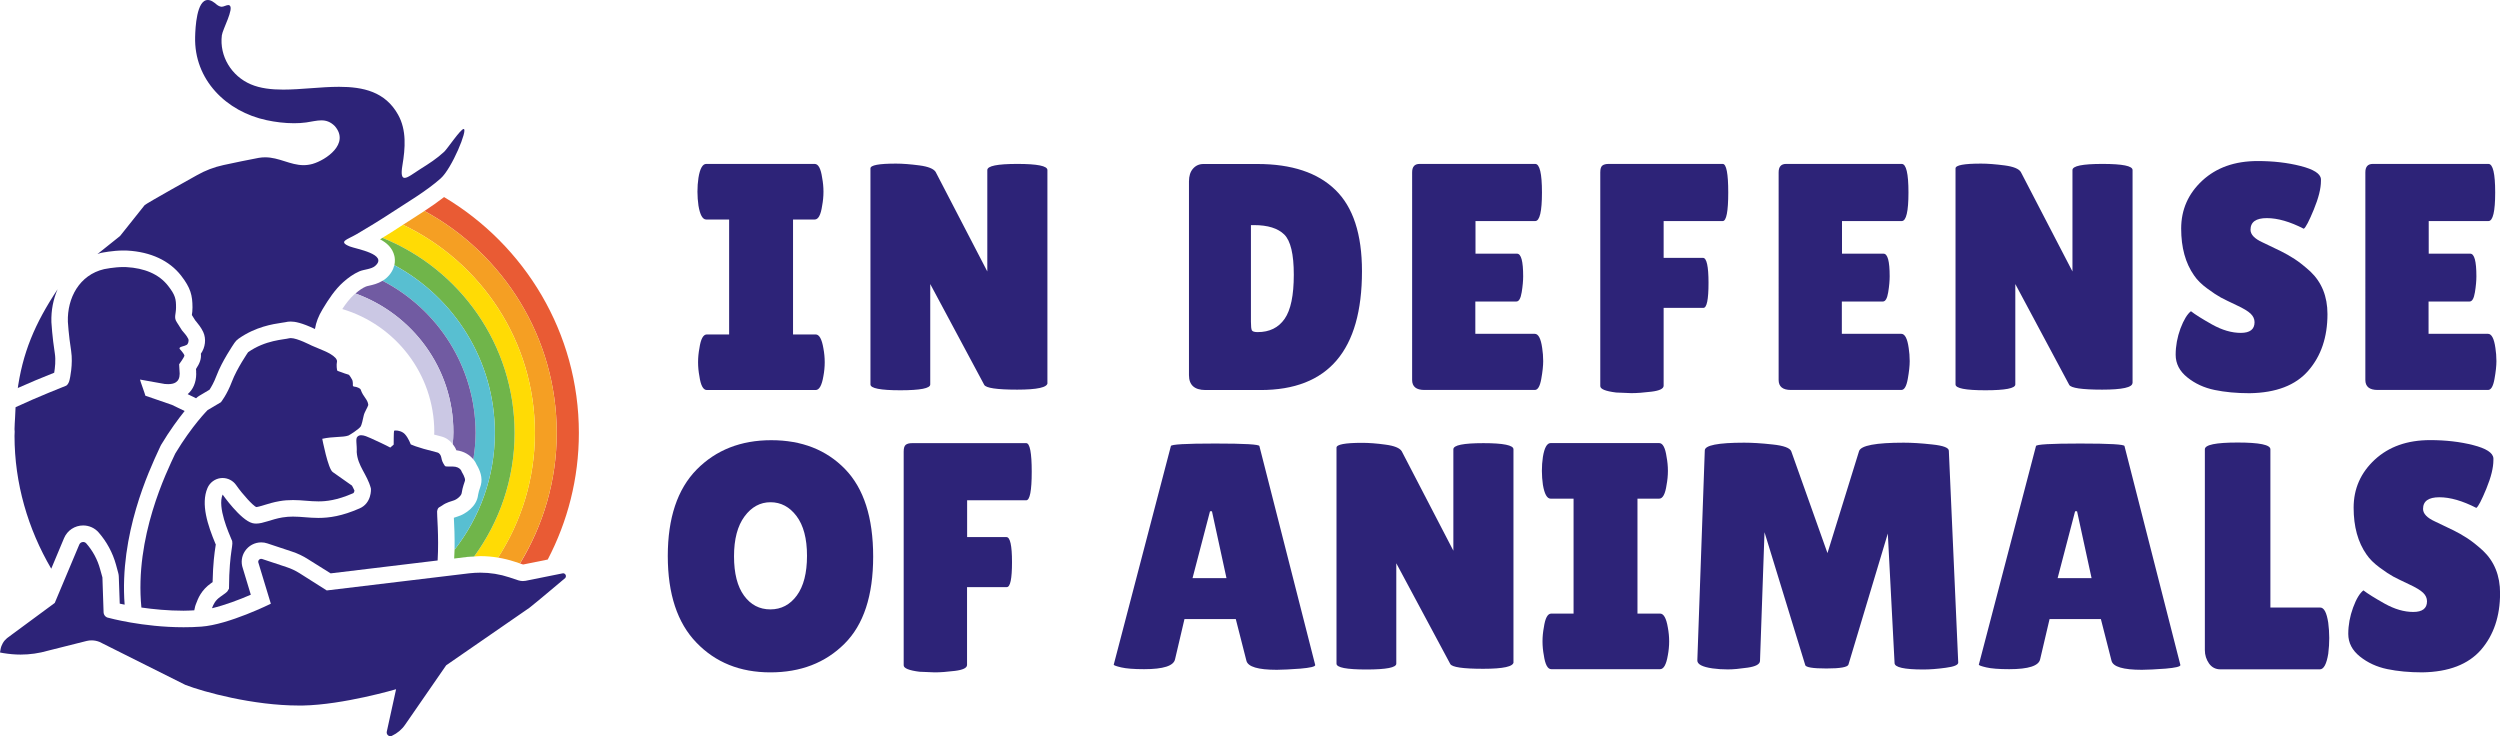
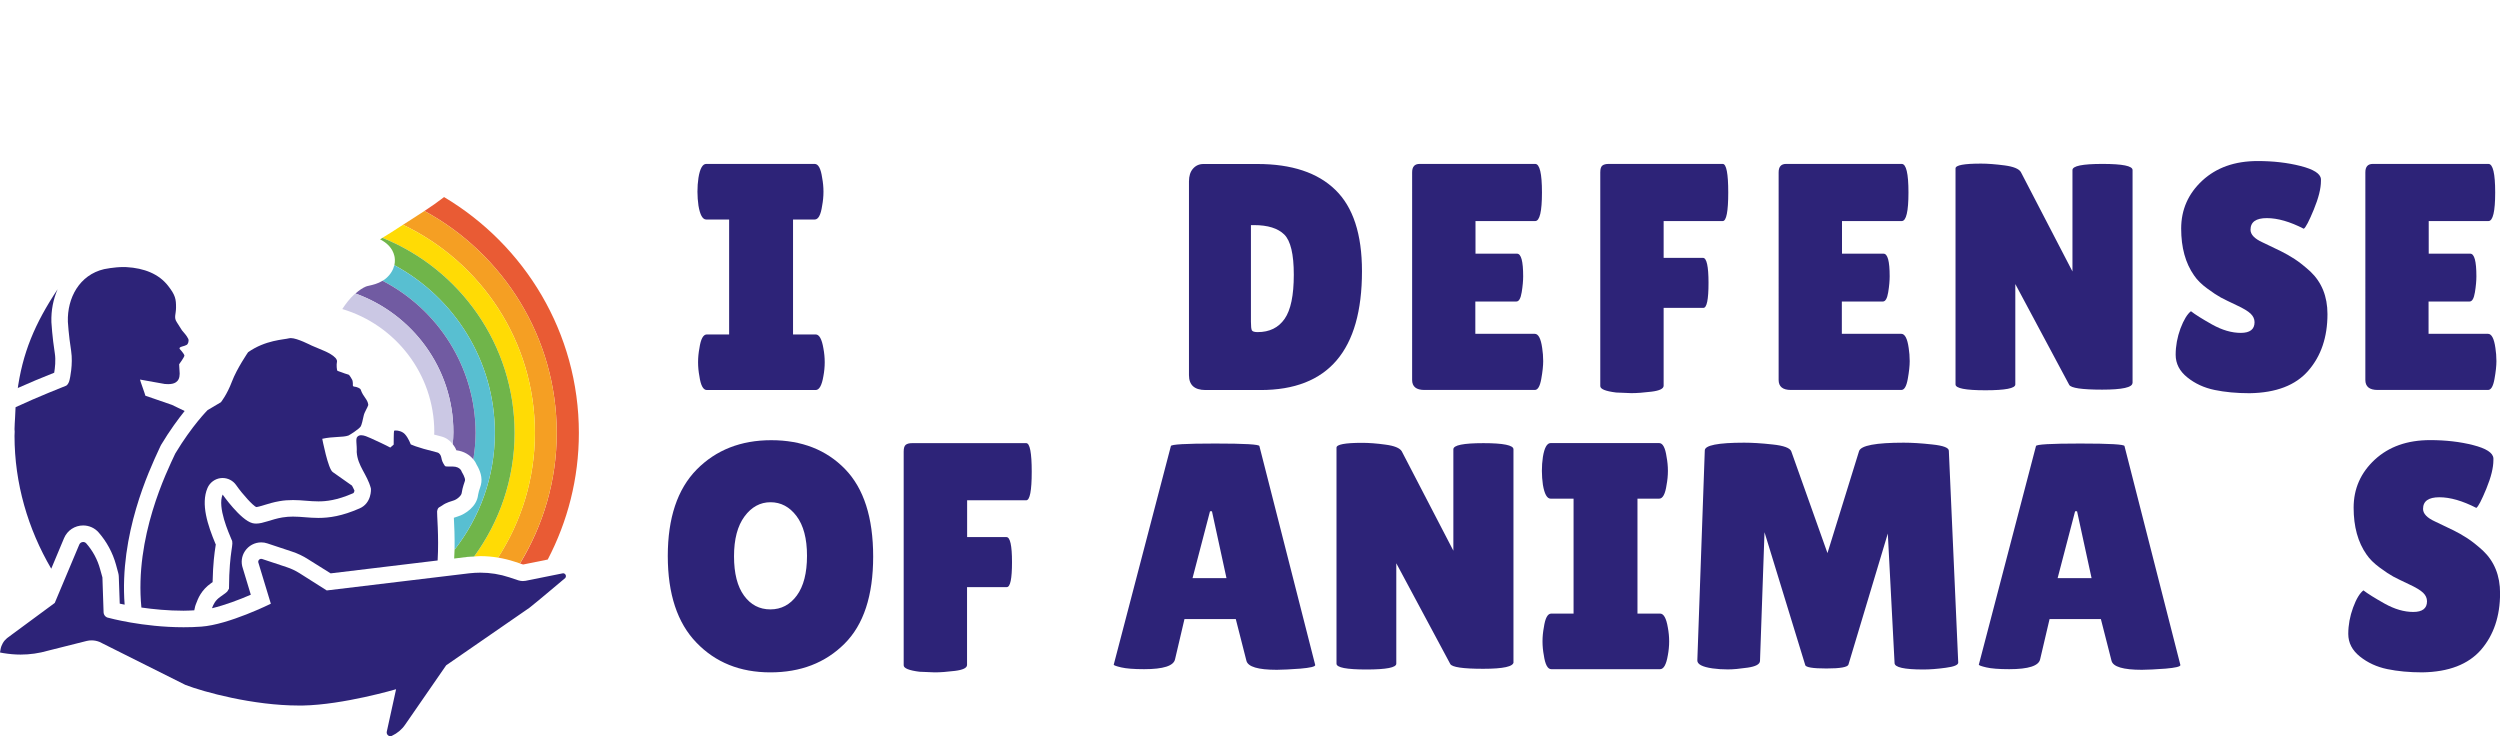
<svg xmlns="http://www.w3.org/2000/svg" version="1.1" id="Livello_1" x="0px" y="0px" width="32.196px" height="9.481px" viewBox="0 0 32.196 9.481" enable-background="new 0 0 32.196 9.481" xml:space="preserve">
  <g>
    <g>
      <path fill="#E95B34" d="M5.466,2.717c1.014,0.551,1.704,1.626,1.704,2.859c0,0.616-0.175,1.189-0.473,1.681    l0.04,0.013l0.317-0.064c0.255-0.488,0.401-1.042,0.401-1.63c0-1.292-0.699-2.421-1.736-3.038    C5.638,2.601,5.552,2.661,5.466,2.717z" />
      <path fill="#F59F23" d="M5.466,2.717C5.408,2.755,5.351,2.792,5.296,2.827    C5.26,2.85,5.225,2.873,5.19,2.895C6.193,3.373,6.889,4.393,6.889,5.576    c0,0.592-0.176,1.142-0.475,1.605c0.072,0.012,0.142,0.029,0.212,0.052l0.07,0.023    C6.995,6.765,7.17,6.191,7.17,5.576C7.17,4.343,6.48,3.268,5.466,2.717z" />
      <path fill="#FFDB05" d="M5.19,2.895C5.178,2.903,5.165,2.911,5.154,2.918    c-0.072,0.048-0.149,0.096-0.229,0.145C5.921,3.464,6.627,4.438,6.627,5.576    c0,0.595-0.195,1.144-0.521,1.591c0.027-0.002,0.054-0.005,0.081-0.005    c0.077,0,0.153,0.007,0.228,0.019C6.713,6.718,6.889,6.168,6.889,5.576    C6.889,4.393,6.193,3.373,5.19,2.895z" />
      <path fill="#70B54A" d="M4.925,3.063C4.914,3.07,4.905,3.076,4.895,3.082    c0.088,0.046,0.16,0.112,0.184,0.214c0.006,0.024,0.011,0.068-0,0.119    c0.769,0.415,1.294,1.228,1.294,2.161c0,0.567-0.195,1.088-0.519,1.503    C5.852,7.117,5.851,7.154,5.849,7.193L6.02,7.172C6.049,7.169,6.077,7.169,6.106,7.167    c0.326-0.447,0.521-0.996,0.521-1.591C6.627,4.438,5.921,3.464,4.925,3.063z" />
      <path fill="#58BFD1" d="M5.078,3.415C5.066,3.467,5.037,3.528,4.971,3.585    c-0.014,0.012-0.029,0.022-0.044,0.031c0.71,0.367,1.198,1.107,1.198,1.96    c0,0.116-0.012,0.228-0.029,0.339C6.114,5.937,6.129,5.961,6.139,5.986    c0.042,0.07,0.079,0.165,0.054,0.26c-0.002,0.009-0.006,0.021-0.011,0.036    C6.173,6.306,6.163,6.338,6.157,6.373C6.141,6.524,5.992,6.622,5.896,6.651    C5.872,6.658,5.855,6.664,5.845,6.668c0.005,0.093,0.012,0.244,0.009,0.411    c0.324-0.416,0.519-0.937,0.519-1.503C6.372,4.642,5.848,3.829,5.078,3.415z" />
      <path fill="#715BA2" d="M4.926,3.616C4.867,3.653,4.803,3.668,4.754,3.679    C4.739,3.683,4.724,3.685,4.713,3.69C4.67,3.708,4.624,3.739,4.578,3.78    c0.734,0.265,1.261,0.963,1.261,1.784c0,0.053-0.004,0.104-0.008,0.156    C5.849,5.743,5.866,5.769,5.877,5.799c0.099,0.012,0.171,0.059,0.219,0.117    c0.017-0.111,0.029-0.224,0.029-0.339C6.124,4.723,5.637,3.983,4.926,3.616z" />
      <path fill="#CBC8E4" d="M4.578,3.78C4.573,3.784,4.568,3.786,4.564,3.79    C4.506,3.842,4.455,3.909,4.408,3.98c0.685,0.204,1.185,0.837,1.185,1.584    c0,0.011-0.001,0.022-0.002,0.033C5.618,5.604,5.648,5.612,5.683,5.621    c0.06,0.015,0.11,0.05,0.148,0.099c0.004-0.051,0.008-0.103,0.008-0.156    C5.838,4.743,5.312,4.044,4.578,3.78z" />
-       <path fill="#2D2378" d="M4.025,2.111C3.985,2.122,3.946,2.127,3.91,2.127    c-0.171,0-0.316-0.101-0.495-0.101c-0.027,0-0.054,0.002-0.083,0.007    c-0.129,0.024-0.317,0.063-0.455,0.093c-0.12,0.026-0.235,0.07-0.342,0.131    c0,0-0.658,0.366-0.673,0.386L1.548,3.037C1.546,3.039,1.545,3.04,1.543,3.042L1.255,3.272    c0.014-0.004,0.027-0.01,0.041-0.014c0.015-0.003,0.155-0.032,0.293-0.032    c0.017,0,0.034,0,0.051,0.001c0.302,0.017,0.541,0.129,0.692,0.322    c0.125,0.161,0.146,0.256,0.147,0.409c0,0.041-0.004,0.074-0.008,0.099l0.044,0.07l0.012,0.014    C2.554,4.175,2.587,4.213,2.617,4.275C2.659,4.365,2.643,4.476,2.587,4.555    c0.007,0.067-0.014,0.123-0.063,0.197l0.002,0.028L2.526,4.801    c0,0.005,0.001,0.01,0.001,0.015C2.526,4.926,2.487,5.016,2.417,5.076    c0.034,0.016,0.071,0.035,0.108,0.053c0.012-0.012,0.025-0.022,0.04-0.031l0.133-0.079    c0.022-0.033,0.058-0.095,0.09-0.18c0.071-0.188,0.216-0.4,0.232-0.424    c0.014-0.021,0.032-0.039,0.052-0.053c0.22-0.155,0.441-0.188,0.56-0.206    c0.017-0.003,0.031-0.004,0.039-0.006c0.023-0.006,0.048-0.009,0.074-0.009    c0.05,0,0.139,0.014,0.311,0.096c0.015-0.09,0.046-0.168,0.099-0.256    C4.23,3.856,4.313,3.729,4.422,3.632C4.483,3.578,4.552,3.528,4.627,3.495    C4.686,3.469,4.782,3.468,4.831,3.425c0.174-0.151-0.247-0.219-0.326-0.251    c-0.156-0.063-0.033-0.088,0.082-0.155c0.152-0.089,0.303-0.181,0.451-0.278    C5.242,2.607,5.492,2.461,5.675,2.298c0.145-0.129,0.354-0.637,0.296-0.637h-0    C5.931,1.662,5.761,1.917,5.72,1.955C5.621,2.046,5.528,2.105,5.415,2.176    c-0.086,0.054-0.161,0.115-0.204,0.115c-0.035,0-0.049-0.042-0.028-0.165    c0.036-0.216,0.055-0.451-0.057-0.65c-0.165-0.295-0.448-0.358-0.76-0.358    c-0.236,0-0.488,0.036-0.719,0.036c-0.152,0-0.295-0.016-0.417-0.068    C2.983,0.981,2.824,0.726,2.857,0.455C2.867,0.377,3.016,0.111,2.957,0.07    C2.953,0.067,2.947,0.065,2.941,0.065c-0.025,0-0.061,0.022-0.085,0.022    c-0.001,0-0.003-0-0.004-0C2.801,0.081,2.777,0.04,2.734,0.017C2.713,0.005,2.693,0,2.676,0    C2.532,0,2.516,0.355,2.513,0.473C2.497,1.027,2.915,1.438,3.435,1.548    c0.112,0.024,0.233,0.039,0.352,0.039c0.053,0,0.105-0.003,0.156-0.01    c0.071-0.01,0.135-0.027,0.196-0.027c0.059,0,0.116,0.017,0.173,0.074    C4.508,1.851,4.198,2.061,4.025,2.111z" />
      <path fill="#2D2378" d="M0.698,4.8C0.708,4.741,0.72,4.638,0.706,4.551    C0.672,4.332,0.663,4.162,0.662,4.15C0.657,3.995,0.687,3.851,0.742,3.725    C0.45,4.165,0.287,4.546,0.222,5.048c0.002-0.017,0.005-0.034,0.007-0.051    C0.378,4.93,0.544,4.861,0.698,4.8z" />
      <path fill="#2D2378" d="M0.825,6.93C0.867,6.831,0.963,6.767,1.071,6.767    c0.077,0,0.15,0.033,0.2,0.091c0.104,0.119,0.181,0.262,0.223,0.415l0.029,0.107    c0.004,0.016,0.007,0.032,0.007,0.049l0.012,0.345c0.018,0.004,0.04,0.009,0.063,0.013    C1.536,6.883,1.92,6.061,2.048,5.785l0.016-0.035c0.003-0.007,0.007-0.013,0.01-0.02    c0.113-0.188,0.222-0.335,0.304-0.437C2.291,5.25,2.214,5.214,2.214,5.214L1.872,5.096    C1.873,5.089,1.802,4.896,1.803,4.888L2.122,4.945c0.014,0.001,0.029,0.002,0.044,0.002    c0.07,0,0.147-0.02,0.148-0.133L2.313,4.794L2.307,4.691c0,0,0.07-0.095,0.068-0.113    C2.369,4.552,2.312,4.491,2.312,4.491S2.312,4.482,2.314,4.479    C2.327,4.461,2.369,4.461,2.403,4.442C2.424,4.431,2.435,4.388,2.425,4.365    c-0.023-0.047-0.049-0.071-0.081-0.11l-0.068-0.107C2.236,4.087,2.267,4.048,2.267,3.96    C2.267,3.854,2.261,3.804,2.165,3.681C2.045,3.527,1.856,3.453,1.629,3.44    C1.616,3.44,1.603,3.439,1.59,3.439c-0.12,0-0.249,0.027-0.249,0.027    C1.021,3.541,0.865,3.839,0.874,4.143c0,0,0.009,0.165,0.042,0.375    c0.027,0.175-0.018,0.365-0.018,0.365C0.884,4.953,0.852,4.967,0.852,4.967    s-0.383,0.151-0.651,0.277C0.2,5.247,0.2,5.25,0.2,5.252    C0.197,5.293,0.196,5.337,0.194,5.38c-0.002,0.049-0.007,0.097-0.007,0.147    c0,0.011,0.002,0.022,0.002,0.033C0.188,5.578,0.187,5.593,0.187,5.612    c0,0.613,0.173,1.2,0.473,1.712L0.825,6.93z" />
      <path fill="#2D2378" d="M1.821,7.824C1.974,7.846,2.162,7.865,2.364,7.865    c0.047,0,0.092-0.003,0.138-0.005c0.004-0.017,0.006-0.032,0.011-0.05    C2.514,7.804,2.516,7.797,2.519,7.791l0.007-0.018C2.55,7.708,2.591,7.6,2.719,7.51    c0.007-0.005,0.013-0.009,0.019-0.013c0.005-0.245,0.025-0.381,0.037-0.458    c0.002-0.011,0.003-0.02,0.004-0.028L2.775,7.004C2.675,6.764,2.584,6.491,2.672,6.285    c0.03-0.071,0.097-0.12,0.173-0.128C2.852,6.157,2.86,6.156,2.867,6.156    c0.069,0,0.134,0.034,0.174,0.091c0.088,0.126,0.218,0.265,0.258,0.283    c0.018,0,0.066-0.014,0.104-0.026c0.053-0.016,0.12-0.037,0.197-0.05    c0.056-0.01,0.113-0.014,0.174-0.014c0.057,0,0.113,0.004,0.171,0.009    c0.05,0.004,0.101,0.008,0.156,0.008c0.096,0,0.234-0.012,0.447-0.105    c0.01-0.005,0.015-0.021,0.017-0.033C4.556,6.297,4.544,6.275,4.533,6.254L4.286,6.08    C4.225,6.043,4.15,5.651,4.15,5.651c0.141-0.032,0.262-0.016,0.337-0.042    c0.009-0.003,0.136-0.081,0.159-0.118C4.655,5.478,4.675,5.401,4.684,5.352    c0.009-0.044,0.05-0.103,0.059-0.137C4.735,5.139,4.678,5.115,4.645,5.017    c-0.006-0.017-0.051-0.034-0.071-0.036C4.554,4.978,4.543,4.978,4.544,4.959    c0.002-0.028-0.003-0.058-0.008-0.067C4.531,4.883,4.502,4.829,4.489,4.825    C4.475,4.821,4.418,4.804,4.347,4.776c-0.011-0.004-0.015-0.085-0.008-0.112    c0.02-0.072-0.17-0.148-0.17-0.148c-0.017-0.008-0.144-0.06-0.154-0.065    C4.007,4.448,3.829,4.354,3.745,4.354c-0.007,0-0.013,0.001-0.019,0.002    c-0.071,0.019-0.306,0.022-0.531,0.18c0,0-0.144,0.209-0.208,0.378    C2.923,5.084,2.845,5.18,2.845,5.18l-0.172,0.102c0,0-0.199,0.198-0.416,0.559    C2.146,6.079,1.732,6.915,1.821,7.824z" />
      <path fill="#2D2378" d="M5.289,5.722c0,0-0.028-0.08-0.075-0.131c-0.034-0.036-0.087-0.047-0.117-0.047    c-0.012,0-0.02,0.002-0.022,0.004C5.07,5.557,5.07,5.726,5.07,5.726L5.026,5.764    C4.98,5.738,4.841,5.673,4.776,5.644c-0.043-0.019-0.087-0.039-0.124-0.039    c-0.019,0-0.035,0.005-0.049,0.019C4.575,5.652,4.599,5.724,4.594,5.822    c0.012,0.181,0.133,0.284,0.182,0.466C4.78,6.303,4.785,6.48,4.632,6.547    C4.404,6.647,4.24,6.67,4.1,6.67c-0.119,0-0.22-0.017-0.327-0.017    c-0.044,0-0.09,0.003-0.138,0.011C3.495,6.688,3.39,6.743,3.299,6.743    c-0.017,0-0.033-0.002-0.049-0.006c-0.154-0.041-0.383-0.368-0.383-0.368    c-0.07,0.164,0.081,0.497,0.114,0.578C3.019,7.01,2.952,7.069,2.949,7.581    C2.921,7.623,2.951,7.607,2.84,7.684c-0.068,0.047-0.091,0.098-0.11,0.149    c0.166-0.039,0.358-0.112,0.5-0.174L3.127,7.318C3.101,7.244,3.111,7.162,3.155,7.097    c0.047-0.07,0.125-0.112,0.209-0.112c0.027,0,0.053,0.004,0.079,0.013l0.316,0.105    c0.074,0.024,0.145,0.058,0.21,0.1L4.258,7.384l1.378-0.166C5.654,6.908,5.625,6.608,5.629,6.587    c0.01-0.062,0.031-0.05,0.07-0.08c0.043-0.033,0.124-0.056,0.141-0.061    c0.045-0.013,0.104-0.064,0.106-0.098C5.957,6.273,5.982,6.213,5.988,6.191    C5.997,6.155,5.947,6.078,5.947,6.078S5.934,6.009,5.829,6.008C5.812,6.008,5.799,6.008,5.788,6.008    c-0.004,0-0.008,0-0.012,0c-0.047,0-0.042-0.001-0.056-0.023C5.7,5.955,5.69,5.929,5.684,5.895    C5.678,5.862,5.66,5.834,5.632,5.827C5.345,5.756,5.289,5.722,5.289,5.722z" />
      <path fill="#2D2378" d="M4.208,7.604L3.856,7.381c-0.051-0.032-0.106-0.058-0.164-0.077l-0.316-0.105    c-0.004-0.001-0.008-0.002-0.012-0.002c-0.026,0-0.047,0.027-0.035,0.054l0.159,0.524    c0,0-0.544,0.27-0.895,0.295c-0.078,0.006-0.154,0.008-0.229,0.008    c-0.527,0-0.965-0.121-0.965-0.121C1.362,7.952,1.336,7.922,1.334,7.886L1.319,7.436L1.289,7.329    C1.256,7.207,1.195,7.094,1.111,6.998C1.1,6.986,1.086,6.98,1.071,6.98    c-0.021,0-0.041,0.012-0.05,0.033L0.705,7.765L0.092,8.217C0.047,8.254,0.017,8.305,0.007,8.363    l-0.007,0.04l0.043,0.008C0.117,8.423,0.191,8.43,0.266,8.43c0.118,0,0.237-0.017,0.351-0.05    l0.501-0.126c0.021-0.005,0.041-0.007,0.062-0.007c0.035,0,0.069,0.007,0.102,0.02l1.105,0.553    c0.237,0.092,0.874,0.266,1.46,0.266c0.017,0,0.035-0,0.052-0    C4.424,9.076,5.101,8.876,5.101,8.876l-0.12,0.547C4.975,9.454,4.999,9.481,5.027,9.481    c0.007,0,0.014-0.001,0.02-0.005l0.002-0.001c0.068-0.032,0.127-0.081,0.169-0.143    c0.154-0.223,0.528-0.764,0.528-0.764l1.071-0.74c0.064-0.048,0.462-0.384,0.462-0.384    C7.3,7.419,7.282,7.383,7.252,7.383c-0.002,0-0.005,0-0.007,0.001l-0.477,0.096    c-0.011,0.002-0.022,0.003-0.034,0.003c-0.019,0-0.039-0.003-0.058-0.009L6.559,7.435    C6.438,7.395,6.313,7.375,6.186,7.375c-0.047,0-0.094,0.003-0.141,0.008L4.208,7.604z" />
    </g>
    <g>
      <path fill="#2D2378" d="M9.921,8.659c-0.39,0-0.707-0.128-0.952-0.383    C8.723,8.022,8.6,7.649,8.6,7.16c0-0.489,0.124-0.86,0.372-1.113    C9.221,5.795,9.541,5.669,9.933,5.669c0.392,0,0.709,0.124,0.95,0.372    c0.241,0.248,0.362,0.624,0.362,1.127c0,0.503-0.123,0.878-0.37,1.123    C10.628,8.537,10.31,8.659,9.921,8.659z M9.923,6.468c-0.133,0-0.245,0.061-0.335,0.183    C9.498,6.773,9.453,6.944,9.453,7.164c0,0.22,0.043,0.389,0.129,0.507s0.199,0.177,0.339,0.177    c0.14,0,0.254-0.06,0.341-0.179c0.087-0.119,0.131-0.289,0.131-0.511    c0-0.222-0.045-0.392-0.135-0.512C10.168,6.527,10.056,6.468,9.923,6.468z" />
      <path fill="#2D2378" d="M13.216,5.707c0.047,0,0.071,0.123,0.071,0.368c0,0.245-0.024,0.368-0.071,0.368    h-0.761v0.474h0.507c0.047,0,0.071,0.108,0.071,0.322c0,0.215-0.022,0.322-0.067,0.322h-0.512v1.002    c0,0.039-0.052,0.064-0.156,0.077s-0.191,0.019-0.26,0.019l-0.196-0.008    c-0.136-0.017-0.204-0.045-0.204-0.083V5.815c0-0.044,0.009-0.073,0.027-0.087    c0.018-0.014,0.045-0.021,0.081-0.021H13.216z" />
      <path fill="#2D2378" d="M16.443,8.626c-0.241,0-0.371-0.039-0.391-0.116l-0.137-0.537h-0.661l-0.121,0.516    c-0.017,0.086-0.15,0.129-0.399,0.129c-0.133,0-0.231-0.008-0.295-0.023    c-0.064-0.015-0.096-0.027-0.096-0.035l0.736-2.815c0-0.022,0.19-0.033,0.57-0.033    s0.57,0.011,0.57,0.033l0.719,2.82c0,0.02-0.064,0.035-0.191,0.046    C16.619,8.62,16.518,8.626,16.443,8.626z M15.358,7.445h0.437l-0.187-0.861h-0.025L15.358,7.445z" />
      <path fill="#2D2378" d="M19.492,8.526c0,0.058-0.13,0.087-0.391,0.087c-0.261,0-0.402-0.021-0.424-0.062    L17.982,7.254v1.293c0,0.05-0.128,0.075-0.385,0.075s-0.385-0.025-0.385-0.075V5.765    c0-0.041,0.11-0.062,0.329-0.062c0.086,0,0.186,0.007,0.301,0.023    c0.115,0.015,0.185,0.044,0.21,0.085l0.665,1.281V5.786c0-0.053,0.129-0.079,0.387-0.079    s0.387,0.027,0.387,0.079V8.526z" />
      <path fill="#2D2378" d="M20.265,7.902V6.422h-0.295c-0.047,0-0.08-0.06-0.1-0.179    c-0.008-0.058-0.013-0.118-0.013-0.179s0.004-0.121,0.013-0.179c0.019-0.119,0.053-0.179,0.1-0.179    h1.397c0.047,0,0.079,0.06,0.096,0.179c0.011,0.058,0.017,0.118,0.017,0.179s-0.006,0.121-0.017,0.179    c-0.017,0.119-0.049,0.179-0.096,0.179h-0.279v1.48h0.291c0.047,0,0.08,0.06,0.1,0.179    c0.011,0.058,0.017,0.118,0.017,0.179c0,0.061-0.006,0.121-0.017,0.179    c-0.02,0.119-0.053,0.179-0.1,0.179h-1.401c-0.047,0-0.079-0.06-0.096-0.179    c-0.011-0.058-0.017-0.118-0.017-0.179c0-0.061,0.006-0.121,0.017-0.179    c0.017-0.119,0.048-0.179,0.096-0.179H20.265z" />
      <path fill="#2D2378" d="M24.769,8.622c-0.247,0-0.37-0.028-0.37-0.083l-0.087-1.668l-0.507,1.688    c-0.011,0.033-0.105,0.05-0.283,0.05c-0.178,0-0.269-0.015-0.274-0.046l-0.524-1.709l-0.058,1.659    c-0.003,0.042-0.055,0.07-0.158,0.085c-0.103,0.015-0.188,0.023-0.256,0.023    s-0.134-0.004-0.197-0.013c-0.133-0.019-0.198-0.054-0.196-0.104l0.096-2.703    c0-0.066,0.169-0.1,0.507-0.1c0.1,0,0.222,0.007,0.366,0.023    c0.144,0.015,0.225,0.045,0.241,0.089l0.466,1.31l0.407-1.314    c0.025-0.072,0.216-0.108,0.574-0.108c0.103,0,0.225,0.007,0.368,0.023    c0.143,0.015,0.214,0.042,0.214,0.081l0.121,2.728c0,0.031-0.054,0.053-0.162,0.067    C24.948,8.615,24.852,8.622,24.769,8.622z" />
      <path fill="#2D2378" d="M27.584,8.626c-0.241,0-0.371-0.039-0.391-0.116l-0.137-0.537h-0.661l-0.121,0.516    c-0.017,0.086-0.15,0.129-0.399,0.129c-0.133,0-0.231-0.008-0.295-0.023    c-0.064-0.015-0.096-0.027-0.096-0.035l0.736-2.815c0-0.022,0.19-0.033,0.57-0.033    c0.38,0,0.57,0.011,0.57,0.033l0.72,2.82c0,0.02-0.064,0.035-0.191,0.046    C27.76,8.62,27.659,8.626,27.584,8.626z M26.499,7.445h0.437l-0.187-0.861h-0.025L26.499,7.445z" />
-       <path fill="#2D2378" d="M28.395,8.372V5.786c0-0.058,0.141-0.087,0.422-0.087s0.422,0.029,0.422,0.087    v2.038h0.641c0.05,0,0.084,0.065,0.104,0.196c0.008,0.064,0.013,0.129,0.013,0.196    c0,0.066-0.004,0.134-0.013,0.204c-0.022,0.133-0.058,0.2-0.108,0.2h-1.281    c-0.061,0-0.11-0.025-0.146-0.075C28.413,8.493,28.395,8.436,28.395,8.372z" />
      <path fill="#2D2378" d="M30.437,7.603c0.053,0.041,0.144,0.098,0.272,0.17    c0.129,0.072,0.252,0.108,0.37,0.108c0.118,0,0.177-0.046,0.177-0.137    c0-0.042-0.017-0.078-0.05-0.11c-0.033-0.032-0.094-0.069-0.183-0.11    c-0.089-0.042-0.155-0.074-0.2-0.098c-0.044-0.024-0.103-0.062-0.177-0.117    c-0.073-0.054-0.13-0.11-0.169-0.168c-0.111-0.158-0.166-0.359-0.166-0.603    s0.091-0.45,0.272-0.618c0.182-0.168,0.419-0.252,0.713-0.252c0.2,0,0.384,0.021,0.553,0.064    s0.256,0.099,0.262,0.169c0,0.008,0,0.016,0,0.025c0,0.097-0.03,0.22-0.091,0.368    c-0.061,0.148-0.104,0.231-0.129,0.247c-0.178-0.091-0.336-0.137-0.476-0.137    c-0.14,0-0.21,0.05-0.21,0.15c0,0.061,0.051,0.115,0.154,0.162    c0.022,0.011,0.054,0.027,0.096,0.046c0.042,0.02,0.089,0.043,0.144,0.069    c0.054,0.026,0.112,0.06,0.175,0.1c0.062,0.04,0.129,0.094,0.202,0.16    c0.147,0.139,0.221,0.322,0.221,0.549c0,0.296-0.082,0.539-0.245,0.728    c-0.164,0.188-0.416,0.286-0.757,0.291c-0.166,0-0.317-0.014-0.451-0.042    c-0.135-0.028-0.252-0.082-0.352-0.162c-0.1-0.08-0.15-0.177-0.15-0.291    c0-0.114,0.021-0.227,0.062-0.339S30.39,7.639,30.437,7.603z" />
    </g>
    <g>
      <path fill="#2D2378" d="M9.39,4.307V2.827H9.095c-0.047,0-0.08-0.06-0.1-0.179    c-0.008-0.058-0.013-0.118-0.013-0.179c0-0.061,0.004-0.121,0.013-0.179    c0.019-0.119,0.053-0.179,0.1-0.179h1.397c0.047,0,0.079,0.06,0.096,0.179    c0.011,0.058,0.017,0.118,0.017,0.179c0,0.061-0.006,0.121-0.017,0.179    c-0.017,0.119-0.049,0.179-0.096,0.179h-0.279v1.48h0.291c0.047,0,0.08,0.06,0.1,0.179    c0.011,0.058,0.017,0.118,0.017,0.179c0,0.061-0.006,0.121-0.017,0.179    c-0.02,0.119-0.053,0.179-0.1,0.179H9.103c-0.047,0-0.079-0.059-0.096-0.179    c-0.011-0.058-0.017-0.118-0.017-0.179c0-0.061,0.006-0.121,0.017-0.179    c0.017-0.119,0.049-0.179,0.096-0.179H9.39z" />
-       <path fill="#2D2378" d="M13.49,4.931c0,0.058-0.13,0.087-0.391,0.087c-0.261,0-0.402-0.021-0.424-0.062    l-0.695-1.298v1.293c0,0.05-0.128,0.075-0.385,0.075c-0.256,0-0.385-0.025-0.385-0.075V2.169    c0-0.042,0.109-0.062,0.329-0.062c0.086,0,0.186,0.008,0.301,0.023    c0.115,0.015,0.185,0.044,0.21,0.085l0.665,1.281V2.19c0-0.053,0.129-0.079,0.387-0.079    s0.387,0.026,0.387,0.079V4.931z" />
      <path fill="#2D2378" d="M15.312,4.831V2.336c0-0.069,0.017-0.124,0.052-0.164    c0.035-0.04,0.08-0.06,0.135-0.06h0.694c0.441,0,0.776,0.111,1.004,0.333    c0.229,0.222,0.343,0.571,0.343,1.048c0,1.02-0.435,1.53-1.306,1.53h-0.711    C15.382,5.022,15.312,4.958,15.312,4.831z M16.11,2.901v1.243c0,0.058,0.004,0.095,0.012,0.11    c0.008,0.015,0.033,0.023,0.075,0.023c0.152,0,0.268-0.057,0.347-0.171    c0.079-0.114,0.118-0.303,0.118-0.568s-0.041-0.437-0.123-0.518    c-0.082-0.08-0.211-0.121-0.389-0.121H16.11z" />
      <path fill="#2D2378" d="M19.537,3.267c0.053,0,0.079,0.097,0.079,0.291c0,0.058-0.006,0.127-0.019,0.206    c-0.013,0.079-0.035,0.119-0.069,0.119h-0.528v0.416h0.765c0.047,0,0.079,0.061,0.096,0.183    c0.008,0.053,0.013,0.109,0.013,0.168c0,0.06-0.008,0.137-0.025,0.231    c-0.017,0.094-0.044,0.141-0.083,0.141h-1.422c-0.105,0-0.158-0.043-0.158-0.129V2.219    c0-0.072,0.032-0.108,0.096-0.108h1.489c0.058,0,0.087,0.123,0.087,0.368    c0,0.245-0.029,0.368-0.087,0.368h-0.769v0.42H19.537z" />
      <path fill="#2D2378" d="M22.186,2.111c0.047,0,0.071,0.123,0.071,0.368c0,0.245-0.024,0.368-0.071,0.368    h-0.761v0.474h0.507c0.047,0,0.071,0.108,0.071,0.322c0,0.215-0.022,0.322-0.066,0.322h-0.512v1.002    c0,0.039-0.052,0.064-0.156,0.077s-0.191,0.019-0.26,0.019l-0.196-0.008    c-0.136-0.017-0.204-0.044-0.204-0.083V2.219c0-0.044,0.009-0.073,0.027-0.087    c0.018-0.014,0.045-0.021,0.081-0.021H22.186z" />
      <path fill="#2D2378" d="M24.257,3.267c0.053,0,0.079,0.097,0.079,0.291c0,0.058-0.006,0.127-0.019,0.206    c-0.013,0.079-0.035,0.119-0.069,0.119h-0.528v0.416h0.765c0.047,0,0.079,0.061,0.096,0.183    c0.008,0.053,0.013,0.109,0.013,0.168c0,0.06-0.008,0.137-0.025,0.231    c-0.017,0.094-0.044,0.141-0.083,0.141h-1.422c-0.105,0-0.158-0.043-0.158-0.129V2.219    c0-0.072,0.032-0.108,0.096-0.108h1.489c0.058,0,0.087,0.123,0.087,0.368    c0,0.245-0.029,0.368-0.087,0.368h-0.769v0.42H24.257z" />
      <path fill="#2D2378" d="M27.463,4.931c0,0.058-0.13,0.087-0.391,0.087c-0.261,0-0.402-0.021-0.424-0.062    l-0.694-1.298v1.293c0,0.05-0.128,0.075-0.385,0.075c-0.256,0-0.385-0.025-0.385-0.075V2.169    c0-0.042,0.11-0.062,0.329-0.062c0.086,0,0.187,0.008,0.302,0.023    c0.115,0.015,0.185,0.044,0.21,0.085l0.665,1.281V2.19c0-0.053,0.129-0.079,0.387-0.079    s0.387,0.026,0.387,0.079V4.931z" />
      <path fill="#2D2378" d="M28.216,4.008c0.053,0.042,0.144,0.099,0.272,0.171    c0.129,0.072,0.252,0.108,0.37,0.108c0.118,0,0.177-0.046,0.177-0.137c0-0.042-0.017-0.078-0.05-0.11    c-0.033-0.032-0.094-0.069-0.183-0.11c-0.089-0.042-0.155-0.074-0.2-0.098    c-0.044-0.024-0.103-0.062-0.177-0.117c-0.074-0.054-0.13-0.11-0.169-0.168    c-0.111-0.158-0.166-0.359-0.166-0.603s0.091-0.45,0.272-0.618    c0.182-0.168,0.419-0.252,0.713-0.252c0.2,0,0.384,0.021,0.553,0.064    c0.169,0.043,0.256,0.099,0.262,0.168c0,0.008,0,0.017,0,0.025c0,0.097-0.031,0.22-0.092,0.368    s-0.104,0.231-0.129,0.247c-0.177-0.091-0.336-0.137-0.476-0.137c-0.14,0-0.21,0.05-0.21,0.15    c0,0.061,0.051,0.115,0.154,0.162c0.022,0.011,0.054,0.026,0.096,0.046    c0.042,0.019,0.089,0.042,0.143,0.069c0.054,0.026,0.112,0.06,0.175,0.1    c0.062,0.04,0.129,0.094,0.202,0.16c0.147,0.139,0.221,0.322,0.221,0.549    c0,0.297-0.082,0.539-0.246,0.728c-0.163,0.189-0.416,0.286-0.757,0.291    c-0.166,0-0.317-0.014-0.451-0.042c-0.135-0.028-0.252-0.082-0.351-0.162    c-0.1-0.08-0.15-0.177-0.15-0.291c0-0.114,0.021-0.227,0.062-0.339    C28.124,4.118,28.169,4.044,28.216,4.008z" />
      <path fill="#2D2378" d="M31.813,3.267c0.053,0,0.079,0.097,0.079,0.291c0,0.058-0.006,0.127-0.019,0.206    c-0.013,0.079-0.035,0.119-0.069,0.119h-0.528v0.416h0.765c0.047,0,0.079,0.061,0.096,0.183    c0.008,0.053,0.013,0.109,0.013,0.168c0,0.06-0.008,0.137-0.025,0.231    c-0.017,0.094-0.044,0.141-0.083,0.141h-1.422c-0.105,0-0.158-0.043-0.158-0.129V2.219    c0-0.072,0.032-0.108,0.096-0.108h1.489c0.058,0,0.087,0.123,0.087,0.368    c0,0.245-0.029,0.368-0.087,0.368h-0.769v0.42H31.813z" />
    </g>
  </g>
</svg>